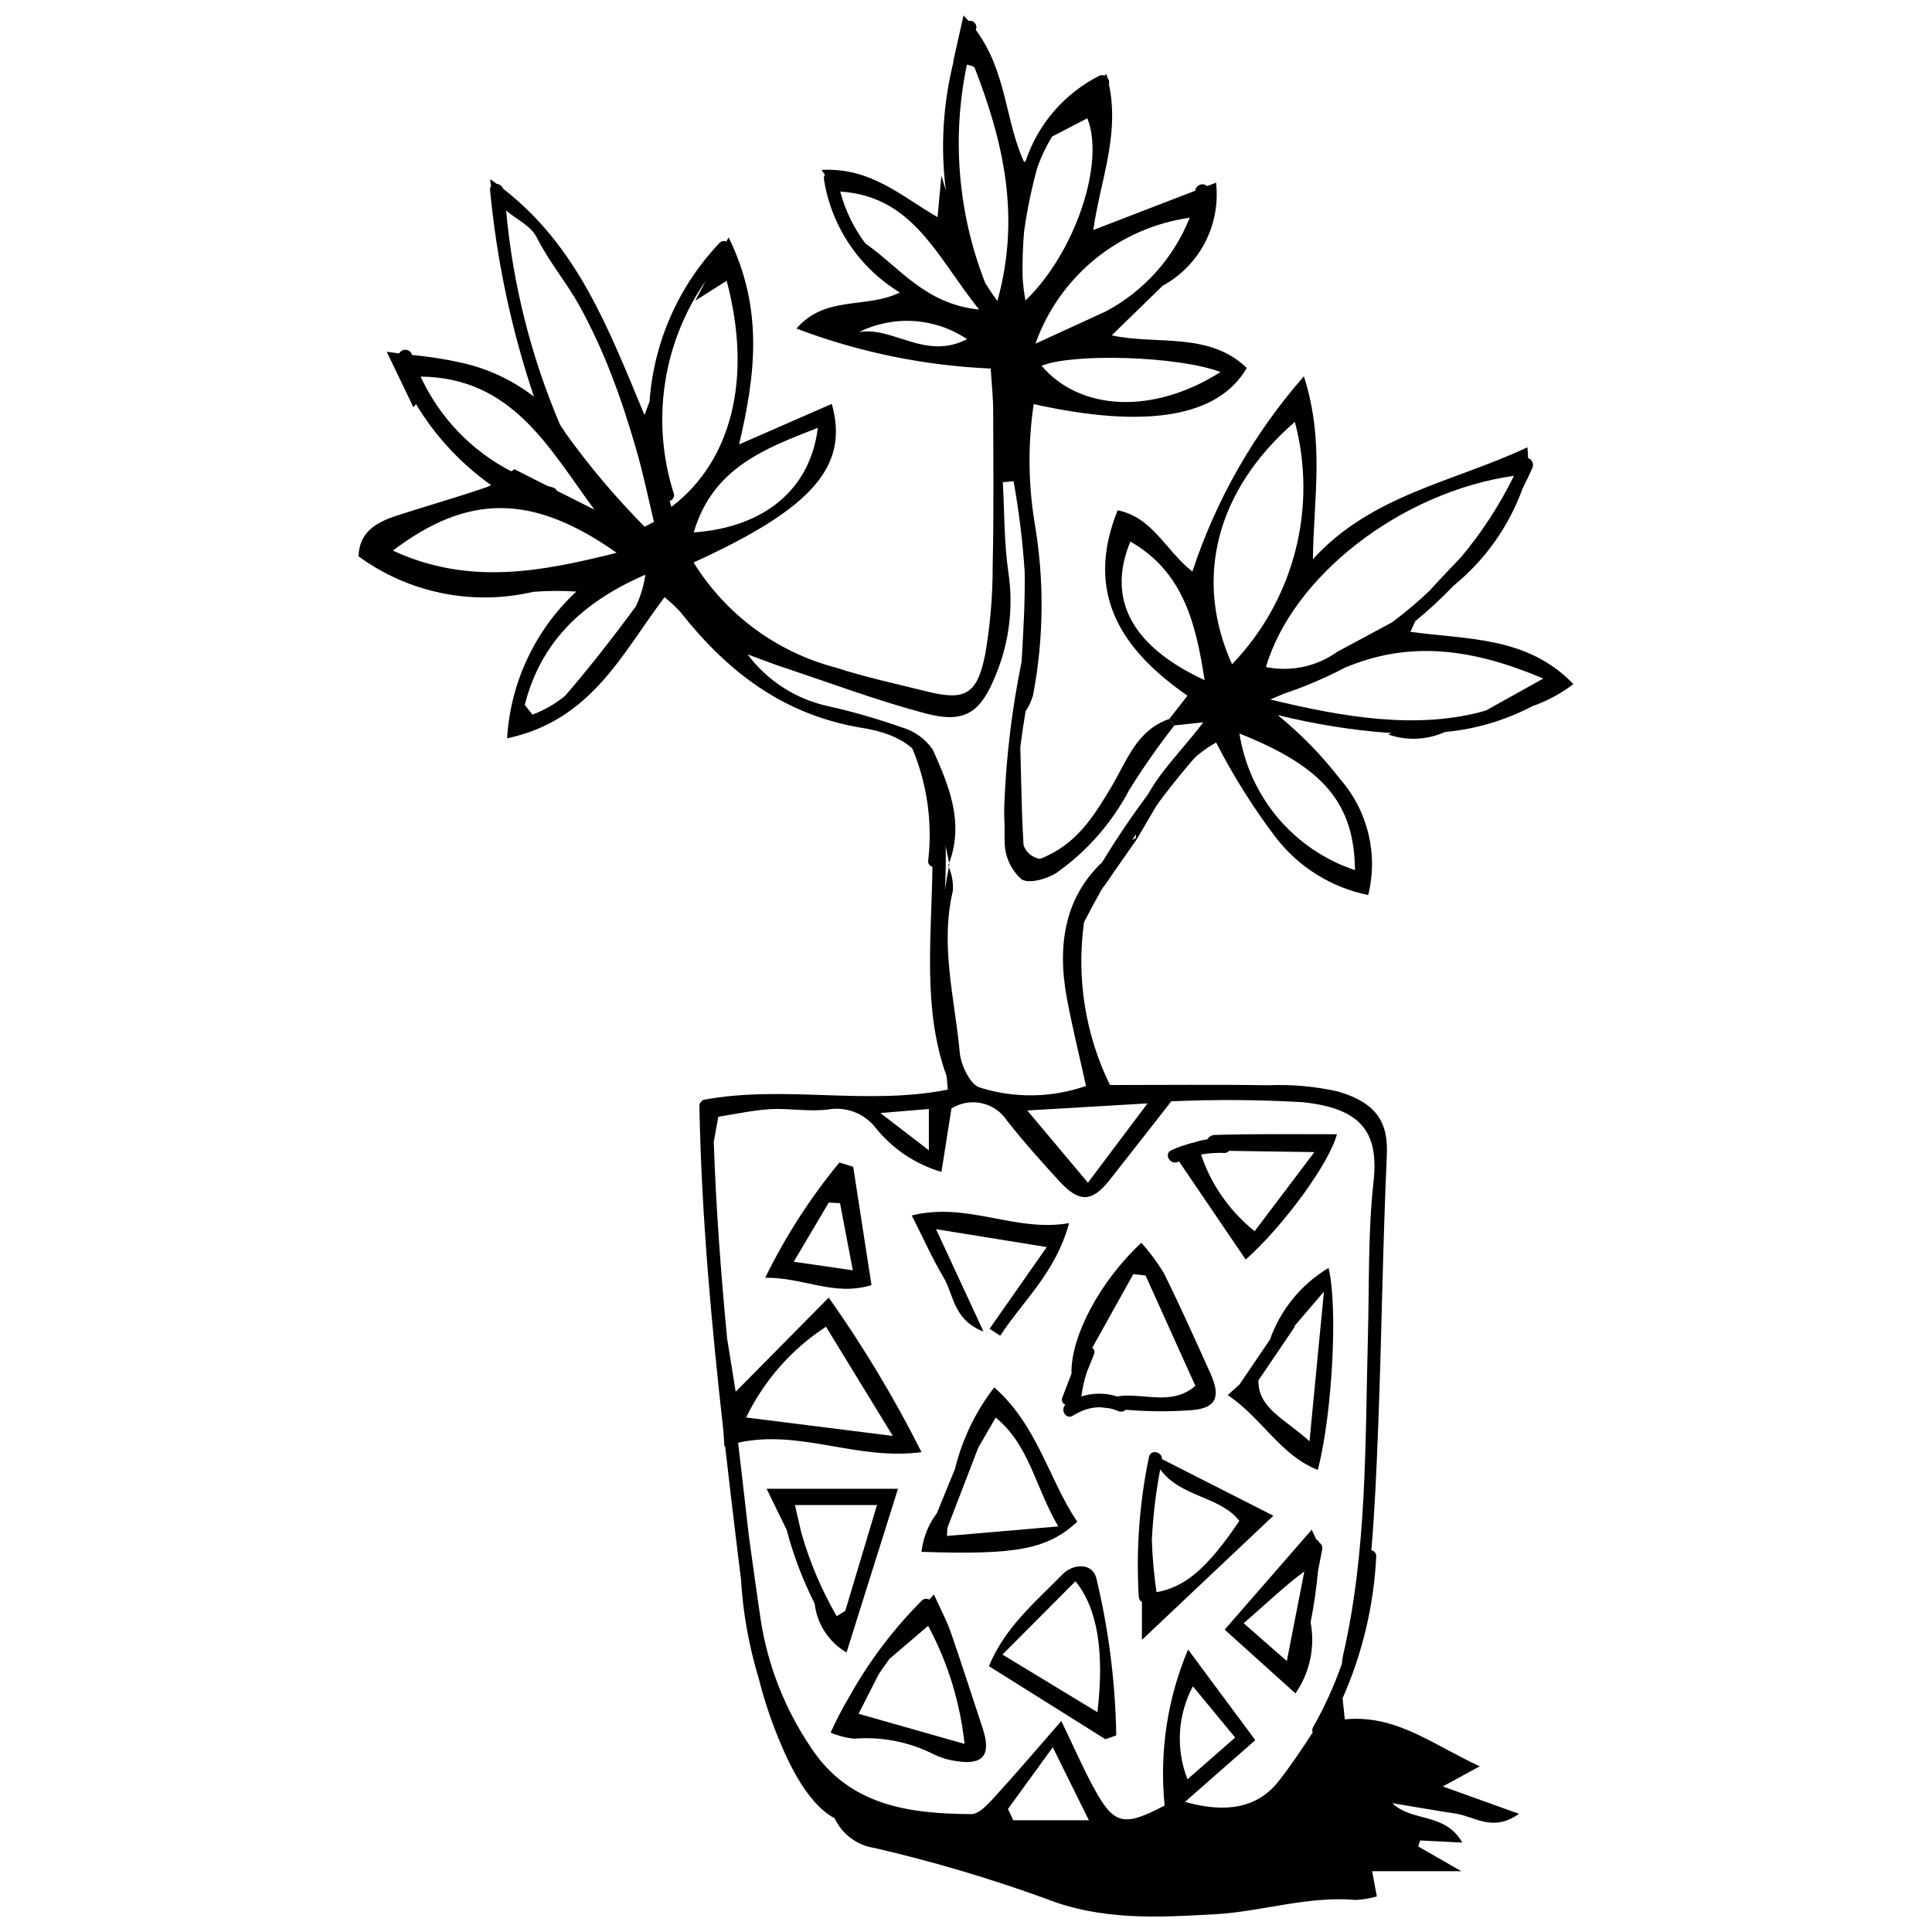
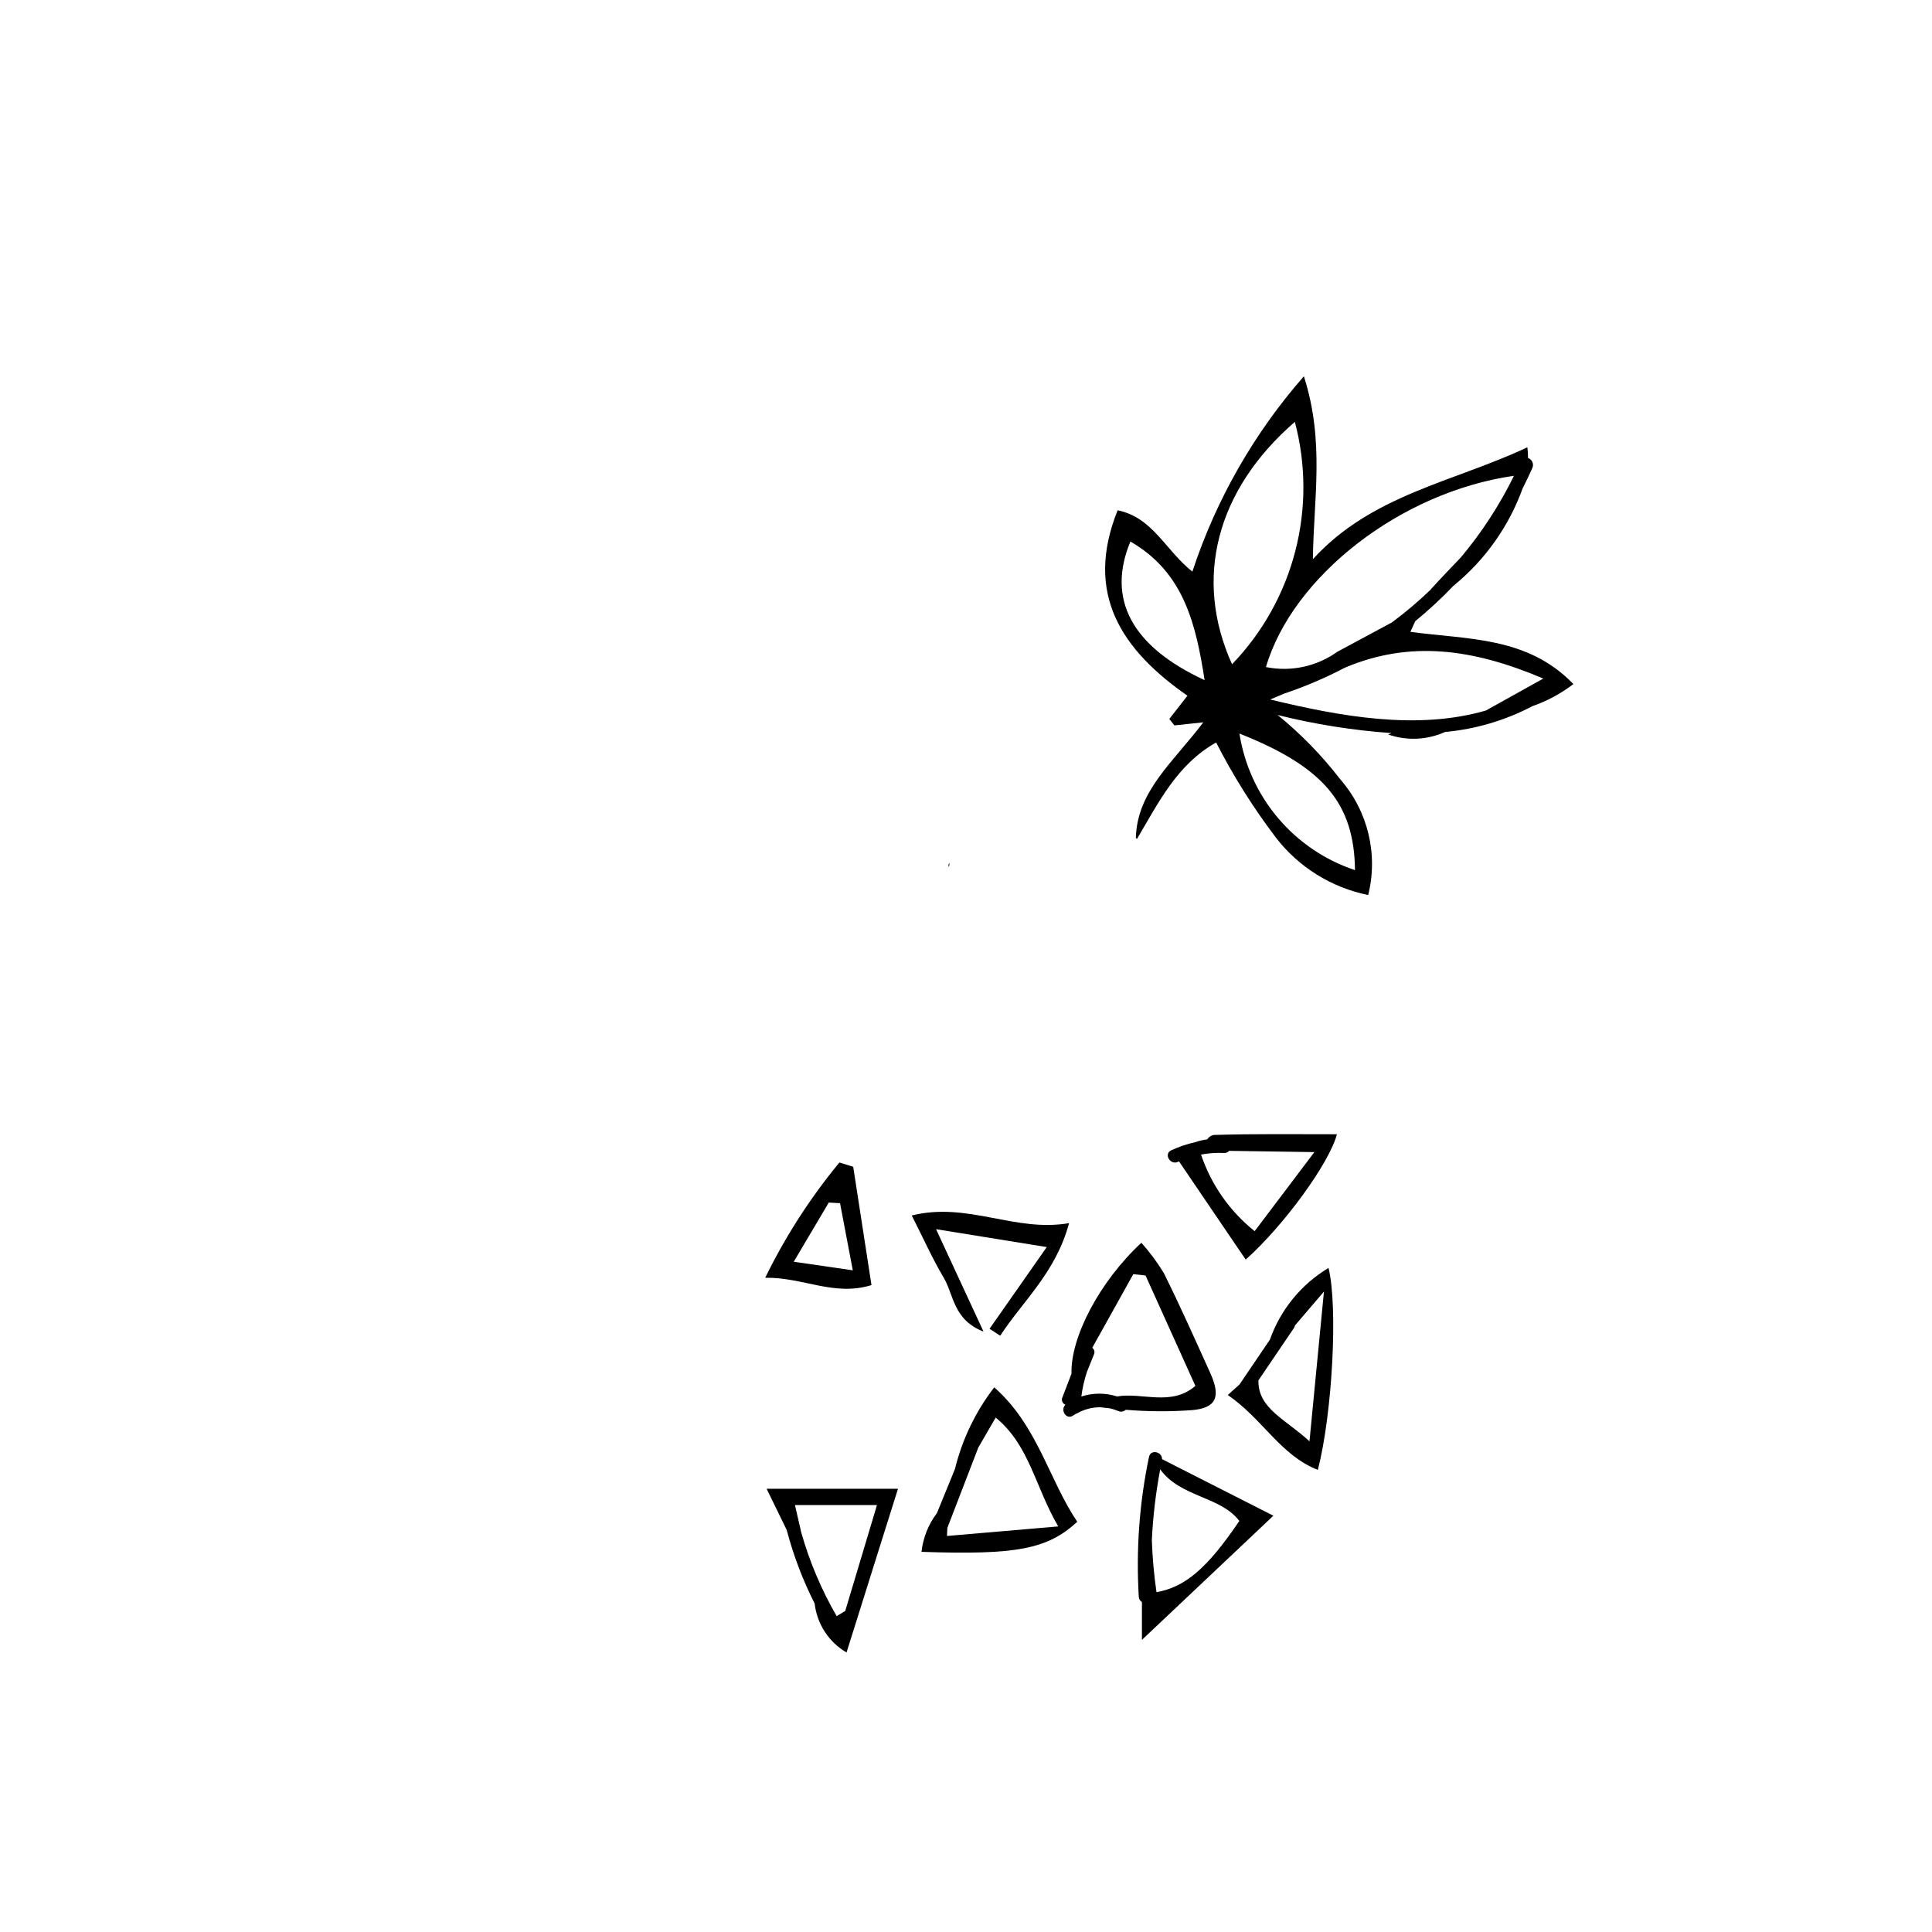
<svg xmlns="http://www.w3.org/2000/svg" width="800px" height="800px" version="1.1" viewBox="144 144 512 512">
  <defs>
    <clipPath id="b">
      <path d="m239 148.09h236v229.91h-236z" />
    </clipPath>
    <clipPath id="a">
-       <path d="m329 329h218v322.9h-218z" />
-     </clipPath>
+       </clipPath>
  </defs>
  <path d="m464.78 507.98c-4.019-8.91-8.008-17.84-12.344-26.594-1.738-2.856-3.734-5.547-5.961-8.039-10.977 10.164-18.801 24.957-18.516 34.688l-2.414 6.281h0.004c-0.172 0.363-0.18 0.781-0.027 1.152 0.152 0.375 0.453 0.664 0.828 0.805-1.453 1.379 0.23 4.109 2.023 2.863 0.242-0.168 0.496-0.305 0.742-0.453h0.004c0.102-0.031 0.199-0.07 0.293-0.117 1.875-1.07 3.996-1.633 6.152-1.629 0.84 0.102 1.684 0.195 2.523 0.285 0.766 0.164 1.512 0.402 2.231 0.711 0.68 0.312 1.48 0.18 2.031-0.328 5.801 0.488 11.633 0.52 17.438 0.102 6.566-0.52 7.781-3.547 4.992-9.727zm-24.758 6.09c-3.074-0.984-6.383-0.98-9.457 0.02 0.285-2.199 0.777-4.367 1.469-6.473l1.898-4.731c0.25-0.613 0.062-1.316-0.465-1.719 3.703-6.641 7.289-13.078 10.867-19.5l3.25 0.352c4.434 9.82 8.867 19.645 13.203 29.254-6.363 5.519-14.043 1.66-20.766 2.797z" />
-   <path d="m404.43 602.07c-2.824-8.496-5.523-17.031-8.457-25.488-1.066-3.074-2.644-5.973-4.469-10.016-0.418 0.457-0.832 0.902-1.246 1.344h-0.004c-0.656-0.383-1.488-0.258-2 0.301-7.539 7.559-13.996 16.117-19.188 25.445-1.824 3.07-3.477 6.242-4.945 9.5 1.965 0.848 4.051 1.391 6.18 1.613 7.449-0.609 14.914 0.895 21.543 4.34 1.789 0.801 3.68 1.344 5.617 1.613 7.106 1.125 9.289-1.66 6.969-8.652zm-32.906-3.894c2.019-3.961 3.719-7.293 5.367-10.531 0.914-1.363 1.859-2.703 2.832-4.027 3.203-2.738 6.453-5.516 10.242-8.758 5.211 9.707 8.484 20.336 9.648 31.289-10.062-2.856-18.781-5.328-28.09-7.973z" />
  <path d="m496.07 480.02c-7.227 4.332-12.715 11.043-15.523 18.984l-8.074 11.906-3.098 2.785c9.246 6.316 13.934 15.965 23.867 19.848 3.875-15.098 5.348-43.363 2.828-53.523zm-5.043 45.941c-6.25-5.789-13.699-8.664-13.531-16.148l9.398-13.863c0.145-0.207 0.242-0.441 0.285-0.688 2.316-2.707 4.824-5.641 7.68-8.98-1.387 14.375-2.512 26.008-3.832 39.68z" />
  <path d="m407.49 511.66c-4.945 6.402-8.492 13.773-10.414 21.633l-4.785 11.699c-2.258 2.992-3.668 6.539-4.086 10.262 25.109 0.848 33.332-0.652 41.281-7.969-7.547-11.191-10.477-25.457-21.996-35.625zm-12.531 39.387 0.105-2.148c2.731-7.09 5.465-14.18 8.195-21.273l4.606-7.953c8.945 7.305 10.379 18.195 16.574 28.844-10.48 0.898-19.531 1.676-29.48 2.531z" />
  <path d="m465.61 444.78c-0.703 0.148-1.312 0.57-1.703 1.172-1.078 0.137-2.141 0.383-3.168 0.738-2.188 0.488-4.312 1.211-6.348 2.152-2.07 0.957-0.27 4.016 1.789 3.062 0.09-0.043 0.184-0.074 0.273-0.117 6.281 9.246 11.953 17.598 17.672 26.016 10.031-8.918 22.168-25.535 24.172-33.215-11.004 0.004-21.855-0.148-32.688 0.191zm10.887 25.492c-6.594-5.258-11.527-12.309-14.215-20.305 2.039-0.371 4.109-0.512 6.18-0.418 0.484 0.023 0.953-0.184 1.258-0.562 6.984 0.102 14.266 0.211 22.609 0.332-6.047 8.008-10.656 14.105-15.832 20.953z" />
  <path d="m481.46 545.68c-10.562-5.363-19.535-9.922-29.508-14.988 0.055-1.969-3.019-2.707-3.457-0.59l-0.004 0.004c-2.543 12.172-3.449 24.629-2.703 37.039 0.02 0.582 0.332 1.117 0.836 1.414v10.023c12.395-11.703 23.016-21.738 34.836-32.902zm-9.023 1.387c-8.473 12.512-14.297 17.512-21.953 18.875-0.664-4.566-1.078-9.168-1.234-13.781 0.301-6.297 1.043-12.566 2.215-18.762 5.477 7.477 15.922 7.059 20.973 13.668z" />
-   <path d="m436.95 604.92c-10.113-6.344-20.23-12.691-30.875-19.367 4.195-10.254 12.328-17.023 19.551-24.379 2.68-2.727 7.695-3.148 8.879 0.914v-0.004c3.301 13.699 5.082 27.719 5.312 41.809zm-2.121-7.172c1.891-16.102 0.008-27.523-5.82-34.695l-19.352 19.426c8.949 5.43 16.512 10.016 25.172 15.27z" />
  <path d="m406.24 496.14c4.727-6.75 9.457-13.504 15.164-21.652-10.215-1.652-18.48-2.988-29.34-4.742 4.539 9.793 8.16 17.605 12.578 27.137-8.047-3.109-7.871-9.781-10.551-14.281-2.934-4.93-5.281-10.207-8.469-16.488 14.906-3.695 27.27 4.531 41.695 2.031-3.562 13.16-12.273 20.641-18.25 29.836z" />
  <path d="m347.16 538.54 5.316 10.895c1.785 6.75 4.269 13.293 7.414 19.523 0.621 5.41 3.75 10.215 8.445 12.969 4.715-15 9.09-28.914 13.641-43.387zm20.84 32.375-2.277 1.375v0.004c-4.016-6.949-7.16-14.363-9.359-22.082-0.516-2.234-1.062-4.625-1.695-7.356h21.738c-2.953 9.863-5.68 18.961-8.406 28.059z" />
  <path d="m395.62 373.03-0.074-0.352c-0.07 0.191-0.125 0.383-0.203 0.574z" />
  <g clip-path="url(#b)">
-     <path d="m474.41 241.51c-10.09-9.703-23.898-6.016-35.793-8.641l13.492-13.133-0.004 0.004c4.812-2.629 8.727-6.633 11.25-11.5 2.519-4.867 3.535-10.379 2.91-15.824l-2.348 0.906c-0.535-0.473-1.289-0.609-1.953-0.352-0.664 0.254-1.133 0.859-1.211 1.566v0.004c-8.781 3.383-17.539 6.762-27.02 10.414 1.832-13.047 7.035-24.977 4.141-38.688v0.004c0.16-0.602 0.004-1.242-0.418-1.695-0.082-0.312-0.141-0.625-0.23-0.941-0.191 0.125-0.371 0.258-0.555 0.387-0.465-0.168-0.977-0.133-1.41 0.098-9.207 4.672-16.203 12.785-19.465 22.582l-0.402 0.223c-5.019-10.812-4.551-23.848-12.781-34.992l0.07-0.25v-0.004c0.172-0.582 0.023-1.211-0.391-1.652-0.418-0.445-1.035-0.633-1.625-0.5-0.426-0.48-0.859-0.957-1.324-1.43-1.34 5.973-2.121 9.477-2.754 12.293l0.086 0.02c-2.773 11.137-3.457 22.691-2.012 34.078-0.402-1.32-0.793-2.644-1.184-3.969-0.312 3.356-0.621 6.711-1.02 11.031-9.727-5.652-17.727-13.211-30.734-12.52 0.312 0.426 0.605 0.859 0.879 1.285h-0.004c-0.23 0.375-0.312 0.82-0.238 1.254 1.973 12.449 9.324 23.398 20.102 29.941-8.93 4.414-19.711 0.629-27.395 9.566 16.484 6.254 33.863 9.828 51.477 10.59 0.254 4.098 0.641 7.527 0.652 10.957 0.047 13.773 0.188 27.555-0.129 41.32l0.004 0.004c0.016 7.848-0.645 15.68-1.977 23.414-2.152 10.812-5.375 12.418-15.699 9.828-8.004-2.008-16.113-3.731-23.949-6.281l0.004 0.004c-15.652-4.117-29.129-14.086-37.645-27.855 31.289-14.266 41.332-25.406 36.621-42.023l-24.566 10.746c4.453-18.836 6.43-36.102-2.769-54.879l-0.586 1.113c-0.633-0.301-1.391-0.141-1.852 0.391-10.855 11.43-17.406 26.277-18.52 42l-1.34 3.586c-9.609-23.117-17.762-44.688-37.465-59.992-0.262-0.707-0.91-1.195-1.664-1.262-0.582-0.426-1.168-0.852-1.77-1.27v0.004c0.043 0.609 0.125 1.219 0.25 1.816-0.238 0.32-0.336 0.723-0.27 1.117 1.762 18.625 5.66 36.984 11.625 54.715-5.672-4.391-12.25-7.465-19.258-9.004-4.297-0.957-8.648-1.637-13.035-2.035l-0.059-0.16h0.004c-0.246-0.688-0.871-1.168-1.598-1.223-0.73-0.055-1.422 0.32-1.77 0.965-1.059-0.133-2.148-0.277-3.301-0.441l7.07 14.699c0.246-0.266 0.473-0.547 0.68-0.844 5.082 8.457 11.859 15.77 19.906 21.477-0.422 0.23-0.863 0.43-1.32 0.594-7.793 2.688-15.738 4.926-23.582 7.473-5.383 1.75-10.059 4.281-10.215 10.82h0.004c13.324 9.727 30.227 13.16 46.289 9.398 3.797-0.289 7.613-0.316 11.414-0.07-10.887 10.125-17.457 24.055-18.344 38.898 22.434-4.731 30.578-22.73 41.738-37.406 1.461 1.191 2.844 2.481 4.133 3.859 12.547 15.914 27.367 27.395 48.41 30.82 14.609 2.379 19.234 9.902 20.797 24.762 0.387 3.691 1.348 7.324 2.074 10.98 4.027-10.719-0.074-20.52-4.324-29.988l0.004-0.004c-1.992-2.898-4.941-5.008-8.328-5.961-6.297-2.223-12.715-4.07-19.227-5.543-8.621-1.816-16.277-6.715-21.547-13.773 4.609 1.691 6.82 2.57 9.074 3.316 12.648 4.184 25.152 8.914 38.008 12.316 10.582 2.801 14.773-0.129 18.914-10.719v-0.004c3.387-8.426 4.469-17.602 3.129-26.586-1.16-7.883-1.035-15.949-1.48-23.938l2.848-0.266c1.43 7.941 2.414 15.953 2.945 24.004 0.125 7.941-0.355 15.891-0.82 23.84-2.496 12.203-4.016 24.586-4.543 37.031-0.102 2.117-0.086 4.234 0.047 6.344-0.023 1.535-0.031 3.07 0.008 4.602 0.09 3.695 1.699 7.188 4.453 9.652 1.918 1.312 6.91-0.066 9.465-1.816 7.981-5.676 14.516-13.145 19.078-21.809 3.684-5.922 7.684-11.645 11.984-17.141l-1.355-1.703c-8.773 3.004-11.316 11.305-15.477 18.223-4.57 7.602-9.164 15.16-18.773 18.844v0.004c-1.996-0.301-3.672-1.672-4.359-3.57-0.168-2.945-0.32-5.637-0.402-8.324-0.184-5.906-0.324-11.816-0.465-17.723 0.402-3.242 0.887-6.453 1.395-9.457 0.867-1.324 1.535-2.769 1.984-4.285 2.875-15.117 3.008-30.633 0.395-45.797-1.691-10.379-1.77-20.957-0.227-31.359 29.844 6.652 48.957 3.434 56.465-9.582zm-113.68 15.875c-1.965 16.203-14.055 26.363-32.891 27.711 5.031-17.062 18.73-22.203 32.891-27.711zm-105.27-13.586c24.426 0.25 34.137 19.148 46.074 35.27-3.371-1.703-6.734-3.402-9.977-5.039v-0.004c-0.215-0.434-0.617-0.746-1.09-0.852-0.496-0.129-0.977-0.293-1.469-0.438l-8.691-4.391c-0.297 0.195-0.551 0.379-0.828 0.566l0.004-0.004c-10.578-5.465-19.031-14.301-24.023-25.109zm-7.348 46.113c19.613-14.824 36.66-15.418 59.301 0.586-20.285 5.098-39.266 8.68-59.301-0.586zm64.402 14.805c-6.023 8.09-12.18 16.109-18.793 23.715l-0.004 0.004c-2.582 2.106-5.488 3.777-8.609 4.945l-2.043-2.574c4.18-16.344 14.773-27.051 31.977-34.512-0.434 2.914-1.285 5.754-2.531 8.426zm2.316-21.133h-0.004c-7.637-7.715-14.652-16.023-20.977-24.844-0.453-0.734-0.918-1.438-1.398-2.117-7.715-18.078-12.547-37.258-14.328-56.832 2.922 2.488 6.551 3.984 8.188 7.25 3.156 6.289 7.82 11.805 11.246 17.98 3.199 5.848 6.008 11.906 8.41 18.129 2.574 6.57 4.727 13.332 6.688 20.117 1.812 6.273 3.121 12.688 4.652 19.043zm7.098-5.25c-0.164-0.527-0.312-1.055-0.461-1.582h-0.004c0.426-0.117 0.785-0.402 0.988-0.797 0.203-0.391 0.234-0.848 0.082-1.262-6.055-19.062-2.914-39.855 8.5-56.281l-2.766 5.262 8.305-5.258c6.836 25.609 1.469 47.676-14.648 59.918zm49.73-46.34c4.512-2.234 9.535-3.238 14.562-2.91 5.027 0.328 9.875 1.98 14.059 4.789-10.988 5.731-19.57-3.418-28.621-1.875zm1.688-23.465h-0.004c-3.09-4.113-5.356-8.789-6.668-13.762 19.359 1.23 25.602 17.293 36.793 31.262-14.41-1.449-21.164-11.324-30.125-17.5zm34.977 15.223c-1.16-1.562-2.219-3.129-3.203-4.703v0.004c-7.242-18.422-8.938-38.555-4.879-57.926 1.094 0.215 1.906 0.453 2.094 0.934 7.531 19.449 12.223 39.234 5.988 61.691zm59.137 18.832c-17.828 11.348-37.23 10.344-47.43-1.652 8.234-3.359 35.965-2.629 47.43 1.652zm-8.172-40.883h-0.004c-4.238 10.652-12.125 19.457-22.25 24.836-5.707 2.617-11.578 5.309-18.633 8.543v0.004c3.117-8.77 8.574-16.516 15.781-22.402 7.207-5.883 15.891-9.684 25.102-10.98zm-43.527 21.93h-0.004c-0.371-2.023-0.625-4.07-0.758-6.125-0.078-4.043 0.055-8.086 0.395-12.113 0.801-5.746 1.977-11.434 3.519-17.027 1.012-2.852 2.316-5.59 3.894-8.168 3.113-1.617 6.227-3.231 9.34-4.848 4.766 11.648-3.164 35.605-16.391 48.281z" />
-   </g>
+     </g>
  <path d="m370.11 453.21c1.586 10.285 3.176 20.57 4.84 31.355-9.973 3.062-17.977-2.078-28.164-1.949v0.004c5.332-10.918 11.934-21.168 19.664-30.543zm-3.492 9.652-2.984-0.172c-2.848 4.809-5.691 9.617-9.285 15.684 5.91 0.859 9.941 1.445 15.652 2.273z" />
-   <path d="m494.39 554.67c0.156-0.719-0.148-1.461-0.766-1.863-0.145-0.359-0.43-0.648-0.785-0.805-0.336-0.754-0.738-1.609-1.223-2.609l-23.066 26.48c6.871 6.191 12.801 11.535 18.75 16.891 3.82-5.484 5.269-12.277 4.019-18.844 0.902-4.492 1.559-9.035 1.969-13.602zm-4.731 5.777c-1.547 7.918-3.094 15.832-4.637 23.75l-11.441-10.027c6.062-5.227 10.828-9.852 16.078-13.727z" />
  <path d="m550.11 331.14c3.906-1.367 7.57-3.344 10.855-5.856-12.223-12.691-28.109-11.754-43.199-13.844l1.293-2.824h0.004c3.562-2.914 6.941-6.043 10.121-9.375 8.336-6.785 14.672-15.707 18.332-25.812 0.91-1.789 1.773-3.606 2.59-5.449 0.211-0.5 0.207-1.062-0.016-1.555-0.219-0.496-0.637-0.875-1.148-1.051 0.016-0.945-0.047-1.895-0.176-2.832-19.566 9.215-41.242 12.527-56.832 29.645 0.152-15.816 3.191-31.055-2.391-48.469-13.227 15.094-23.277 32.699-29.555 51.762-7.18-5.68-10.453-14.34-19.805-16.246-8.938 22.246 1.188 37.082 18.504 49.137-1.957 2.508-3.387 4.336-4.812 6.164l1.355 1.703 7.656-0.812c-7.981 10.59-17.543 18.168-17.875 30.637l0.305 0.262c5.672-9.574 10.625-19.758 20.973-25.551h0.004c4.519 8.844 9.812 17.266 15.816 25.176 6.055 7.863 14.75 13.277 24.477 15.242 2.695-10.828-0.074-22.289-7.422-30.688-4.848-6.293-10.41-12-16.57-17.016 9.898 2.473 19.992 4.074 30.168 4.789-0.289 0.121-0.582 0.238-0.875 0.367v0.004c4.922 1.715 10.312 1.477 15.062-0.664 8.094-0.738 15.965-3.066 23.16-6.844zm2.883-7.316-15.223 8.473c-18.254 5.289-38.543 1.578-57.145-2.922l3.672-1.562c5.547-1.855 10.934-4.156 16.113-6.871 17.23-7.281 33.875-5.059 52.582 2.879zm-7.777-53.73v-0.004c-3.801 7.75-8.527 15.012-14.074 21.625-2.621 2.746-5.254 5.481-7.809 8.285-0.074 0.082-0.129 0.18-0.195 0.266-3.234 3.102-6.66 6-10.254 8.676-4.828 2.594-9.656 5.191-14.484 7.789-5.469 3.91-12.32 5.379-18.91 4.047 7.035-23.953 35.562-46.367 65.727-50.688zm-101.65 17.418c14.125 8.129 17.352 21.793 19.664 36.73-19.391-8.969-25.984-21.527-19.664-36.734zm43.582-31.707v-0.004c6.066 22.848-0.246 47.203-16.641 64.234-10.277-22.668-4.176-46.188 16.641-64.234zm15.938 118.79c-7.934-2.641-14.988-7.418-20.391-13.801-5.398-6.383-8.941-14.133-10.23-22.395 22.32 8.836 30.418 18.523 30.621 36.195z" />
  <path d="m395.34 373.25c0.035 0.18 0.082 0.359 0.125 0.543 0.055-0.254 0.098-0.512 0.152-0.766z" />
  <g clip-path="url(#a)">
    <path d="m546.55 624.68c-7.332-2.633-13.043-4.684-20.203-7.254 3.512-1.91 5.688-3.09 9.812-5.336-12.5-5.734-22.18-13.781-35.777-12.441l-0.578-5.602h-0.004c5.25-11.855 8.273-24.574 8.914-37.523 0.082-0.812-0.488-1.547-1.297-1.668 0.91-10.57 1.363-21.199 1.781-31.801 0.953-24.305 1.227-48.637 2.324-72.934 0.363-8.023-2.09-13.695-12.941-16.863-6.109-1.367-12.375-1.922-18.633-1.652-13.688-0.219-27.379-0.066-41.812-0.066l0.004-0.004c-6.535-13.375-8.922-28.395-6.859-43.137 1.543-3.019 3.148-6 4.82-8.938 0.48-0.609 0.949-1.223 1.367-1.84 2.566-3.797 5.231-7.531 7.848-11.293l-0.309-0.262c-0.336 0.184-0.656 0.375-0.98 0.562 8.289-12.465 17.836-24.043 28.488-34.559 1.625-1.605-0.883-4.113-2.508-2.508-13.023 12.852-24.41 27.266-33.902 42.91-9.777 9.262-12.078 21.73-9.336 36.285 1.43 7.582 3.281 15.082 5.035 23.031v-0.004c-9.074 3.168-18.93 3.324-28.098 0.441-2.484-0.645-5.051-5.859-5.352-9.184-1.293-14.289-5.309-28.504-1.816-43.051 0.094-2.117-0.273-4.234-1.074-6.199-0.418 2-0.758 4-1.051 6 0.461-8.172 0.246-16.367-0.648-24.504-0.07-0.59-0.418-1.109-0.934-1.398-0.863-4.629-2.227-9.152-4.062-13.488-0.887-2.094-3.941-0.289-3.062 1.789v0.004c3.977 9.414 5.453 19.695 4.281 29.852-0.137 0.754 0.359 1.48 1.117 1.629-0.23 18.797-2.664 37.914 3.781 55.582 0.098 1.168 0.191 2.336 0.285 3.508-21.809 4.301-43.199-1.328-64.945 2.734v0.164l-0.004-0.004c-0.57 0.281-0.914 0.875-0.871 1.508 0.535 28.801 3.156 57.477 6.363 86.086l0.258 4.082 0.195-0.059c1.027 9.031 2.094 18.059 3.195 27.082 0.324 2.707 0.66 5.418 1.004 8.133l-0.004-0.004c0.527 8.879 2.094 17.664 4.668 26.18 1.145 4.586 2.574 9.098 4.273 13.508 2.773 7.106 7.938 19.422 15.887 23.695h0.004c1.984 4.242 5.969 7.199 10.605 7.875 15.32 3.543 30.41 8.008 45.191 13.367 14.945 5.938 30.238 5.023 45.184 4.168 12.297-0.703 24.441-4.887 37.113-3.777v-0.004c1.898-0.078 3.773-0.395 5.59-0.938l-1.25-6.676h23.625l-11.402-6.547 0.492-1.594 11.184 0.559c-4.609-8.078-13.227-5.336-18.562-10.445 6.152 1.02 11.52 1.965 16.91 2.781 4.891 0.742 9.738 4.996 16.676 0.039zm-98.441-188.27c-6.191 8.238-10.504 13.977-15.797 21.02-5.488-6.535-10.02-11.938-16.066-19.141zm-57.953 1.484v10.941c-4.473-3.438-7.566-5.812-12.844-9.867zm22.391 188.49-1.43-2.984 11.879-16.359c3.5 7.078 6.168 12.469 9.562 19.34zm79.453-24.703v0.004c-0.266 0.434-0.316 0.969-0.133 1.445-2.863 4.438-5.805 8.816-9.055 12.953-5.57 7.09-13.988 8.5-24.781 5.43l18.637-16.359c-5.926-7.984-11.398-15.359-17.824-24.016h0.004c-5.496 13.043-7.633 27.258-6.207 41.34-10.836 5.707-13.418 5.164-18.73-4.582-2.875-5.273-5.273-10.809-8.652-17.809-6.832 7.82-12.117 14.059-17.637 20.078-1.75 1.906-4.152 4.617-6.238 4.602-16.457-0.137-32.336-2.176-42.504-17.68v-0.004c-6.856-10.141-11.391-21.664-13.281-33.758-1.094-7.469-2.137-14.945-3.164-22.422-0.48-4.211-0.945-8.422-1.441-12.617-0.469-3.984-0.93-7.965-1.383-11.953 16.469-3.641 31.312 4.789 48.602 2.504-7.16-14.25-15.379-27.941-24.59-40.957l-24.66 24.945-2.266-14.09c-1.664-17.34-2.953-34.707-3.543-52.121l1.199-6.668c4.606-0.699 9.172-1.738 13.777-2.004 5.039-0.289 10.191 0.719 15.164 0.102v0.008c4.672-0.879 9.457 0.844 12.492 4.5 4.504 5.758 10.695 9.961 17.707 12.02 0.973-6.164 1.809-11.469 2.652-16.824v0.004c4.977-3.102 11.516-1.664 14.73 3.238 4.367 5.559 9.094 10.848 13.879 16.059 5.273 5.738 8.648 5.57 13.32-0.352 5.539-7.019 11.031-14.074 16.328-20.836 11.586-0.516 23.191-0.438 34.77 0.23 15.203 1.586 20.312 7.602 18.832 20.996-1.504 13.633-1.125 27.48-1.496 41.234-0.758 28.27-0.184 56.637-6.606 84.477h0.004c-0.152 0.691-0.25 1.391-0.285 2.098-2.031 5.812-4.582 11.43-7.621 16.789zm-31.871-10.785c4.254 5.156 7.508 9.094 11.203 13.574-4.309 3.769-8.012 7.012-12.637 11.059-3.148-8.023-2.625-17.027 1.434-24.633zm-118.4-71.242c4.734-9.797 12.051-18.117 21.164-24.062 6.055 9.895 11.32 18.504 17.711 28.945-14.047-1.766-25.941-3.258-38.875-4.883z" />
  </g>
</svg>